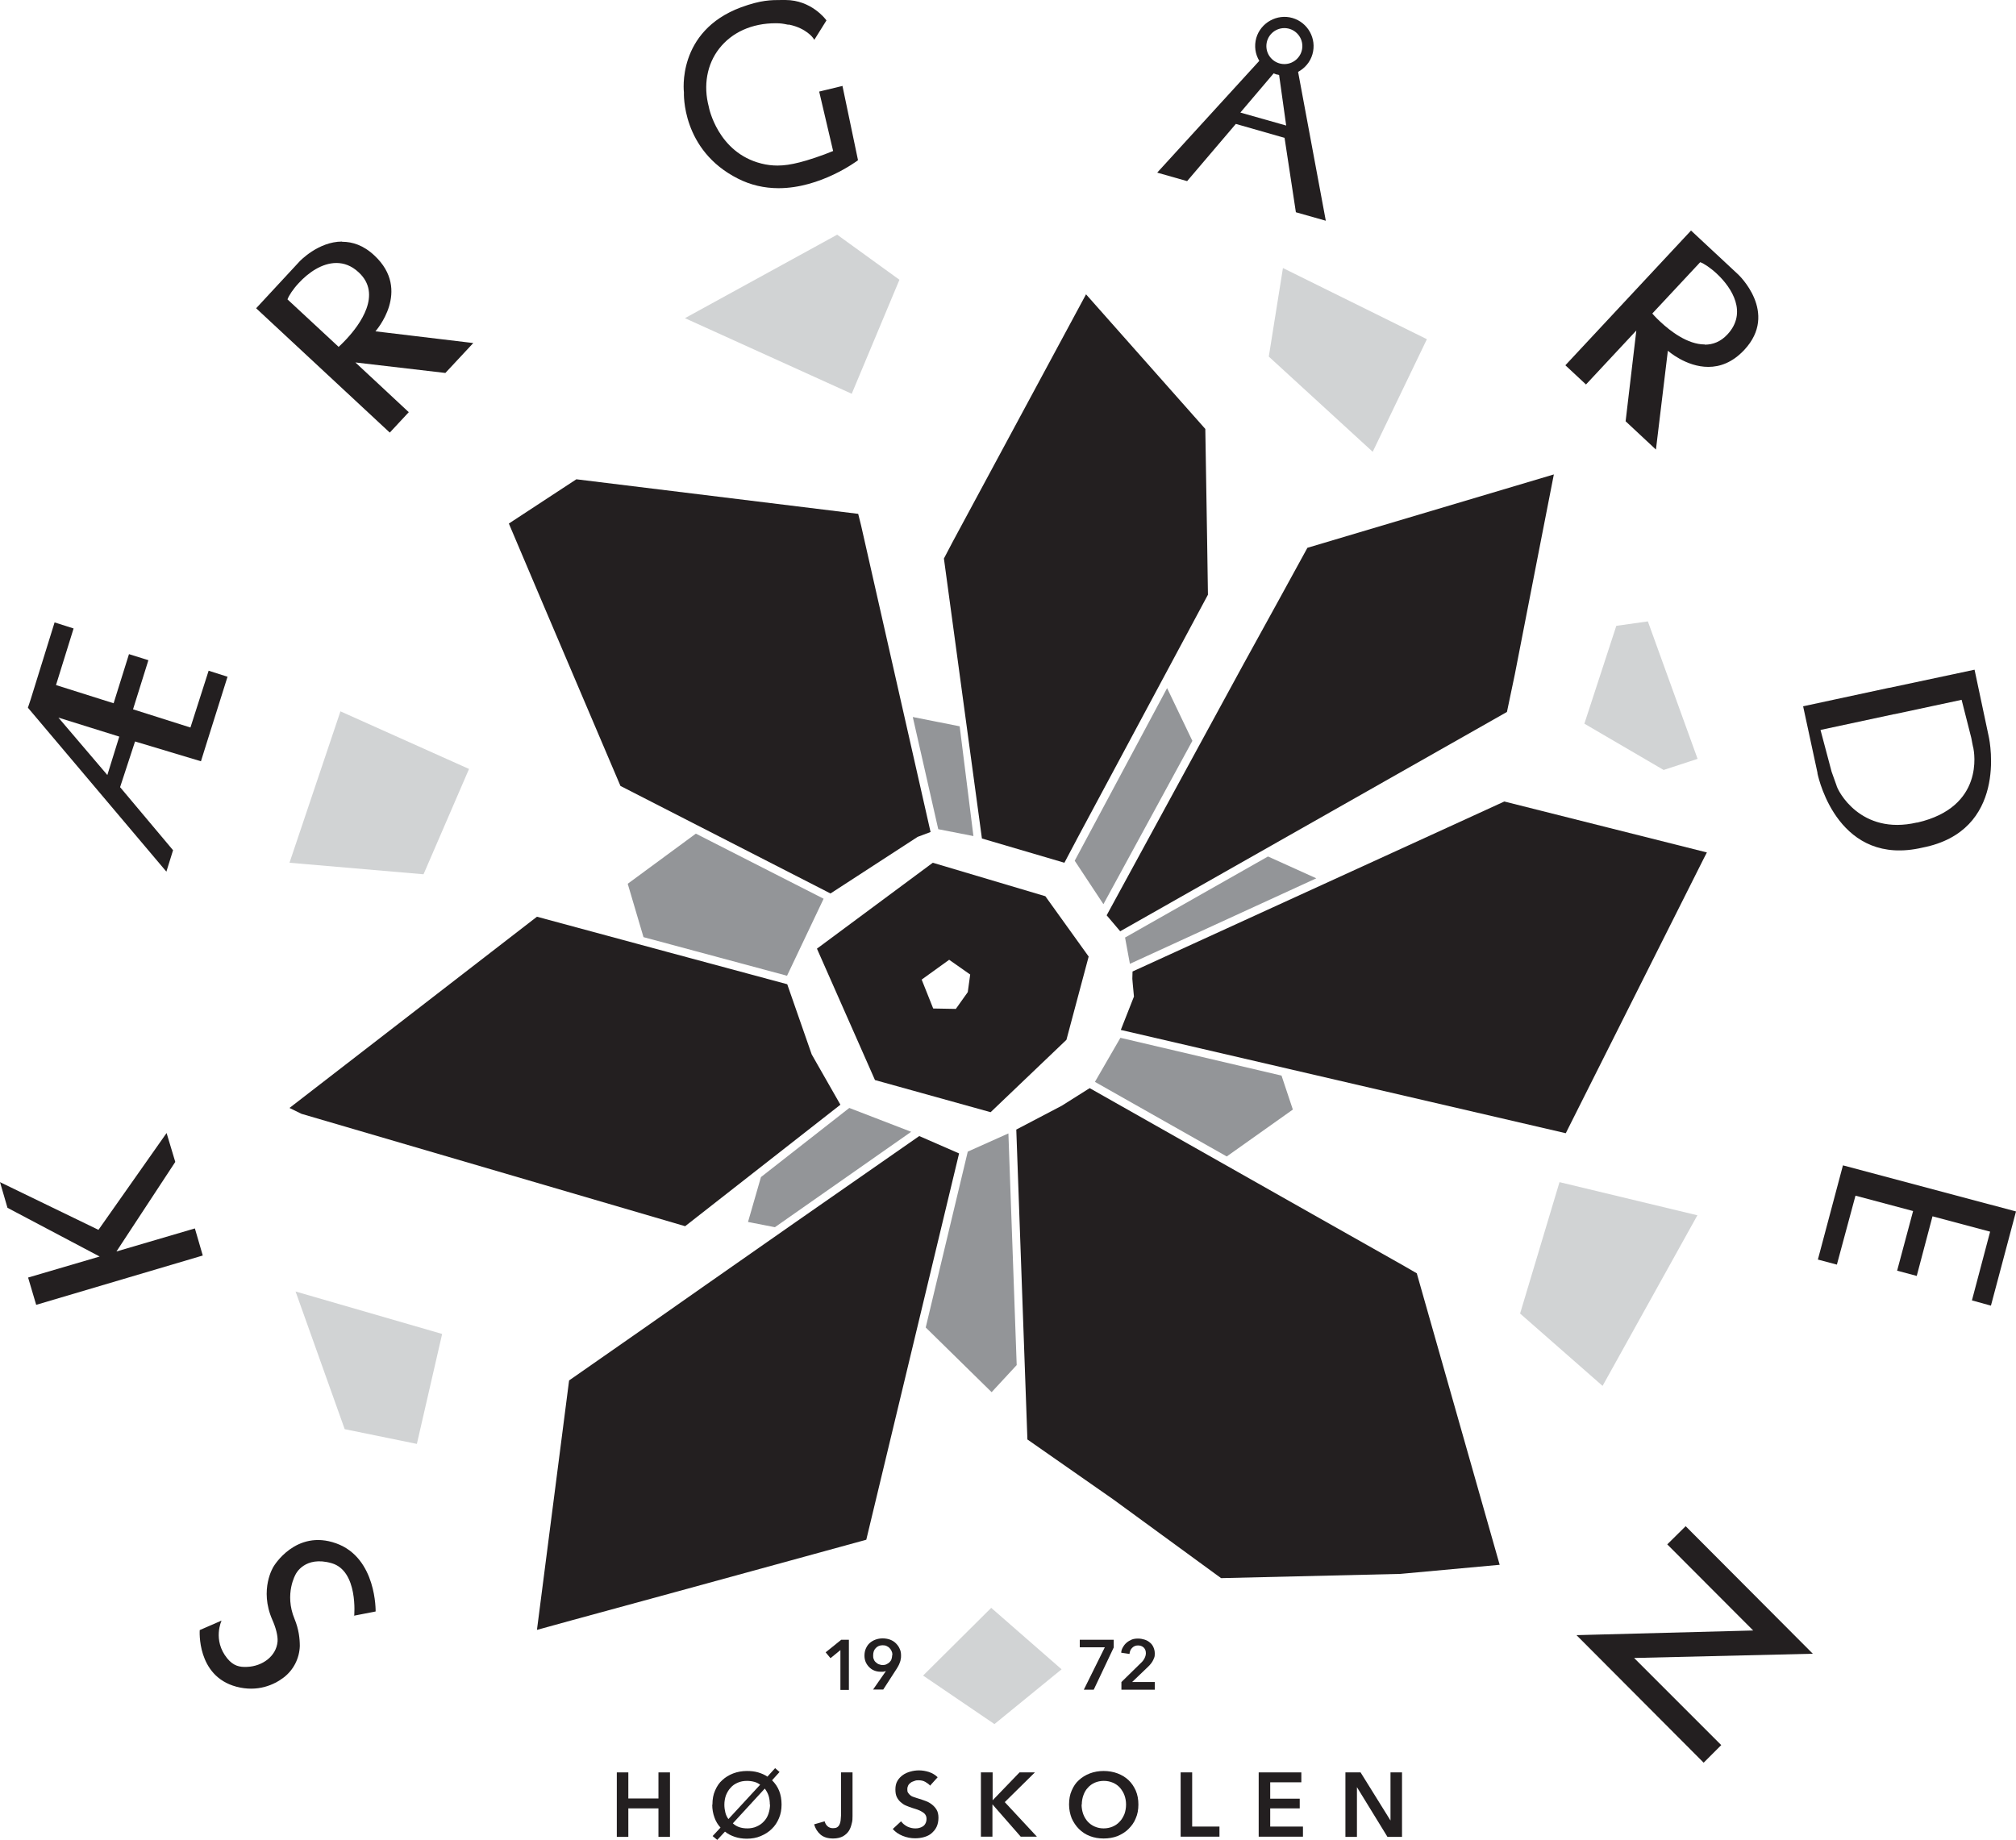
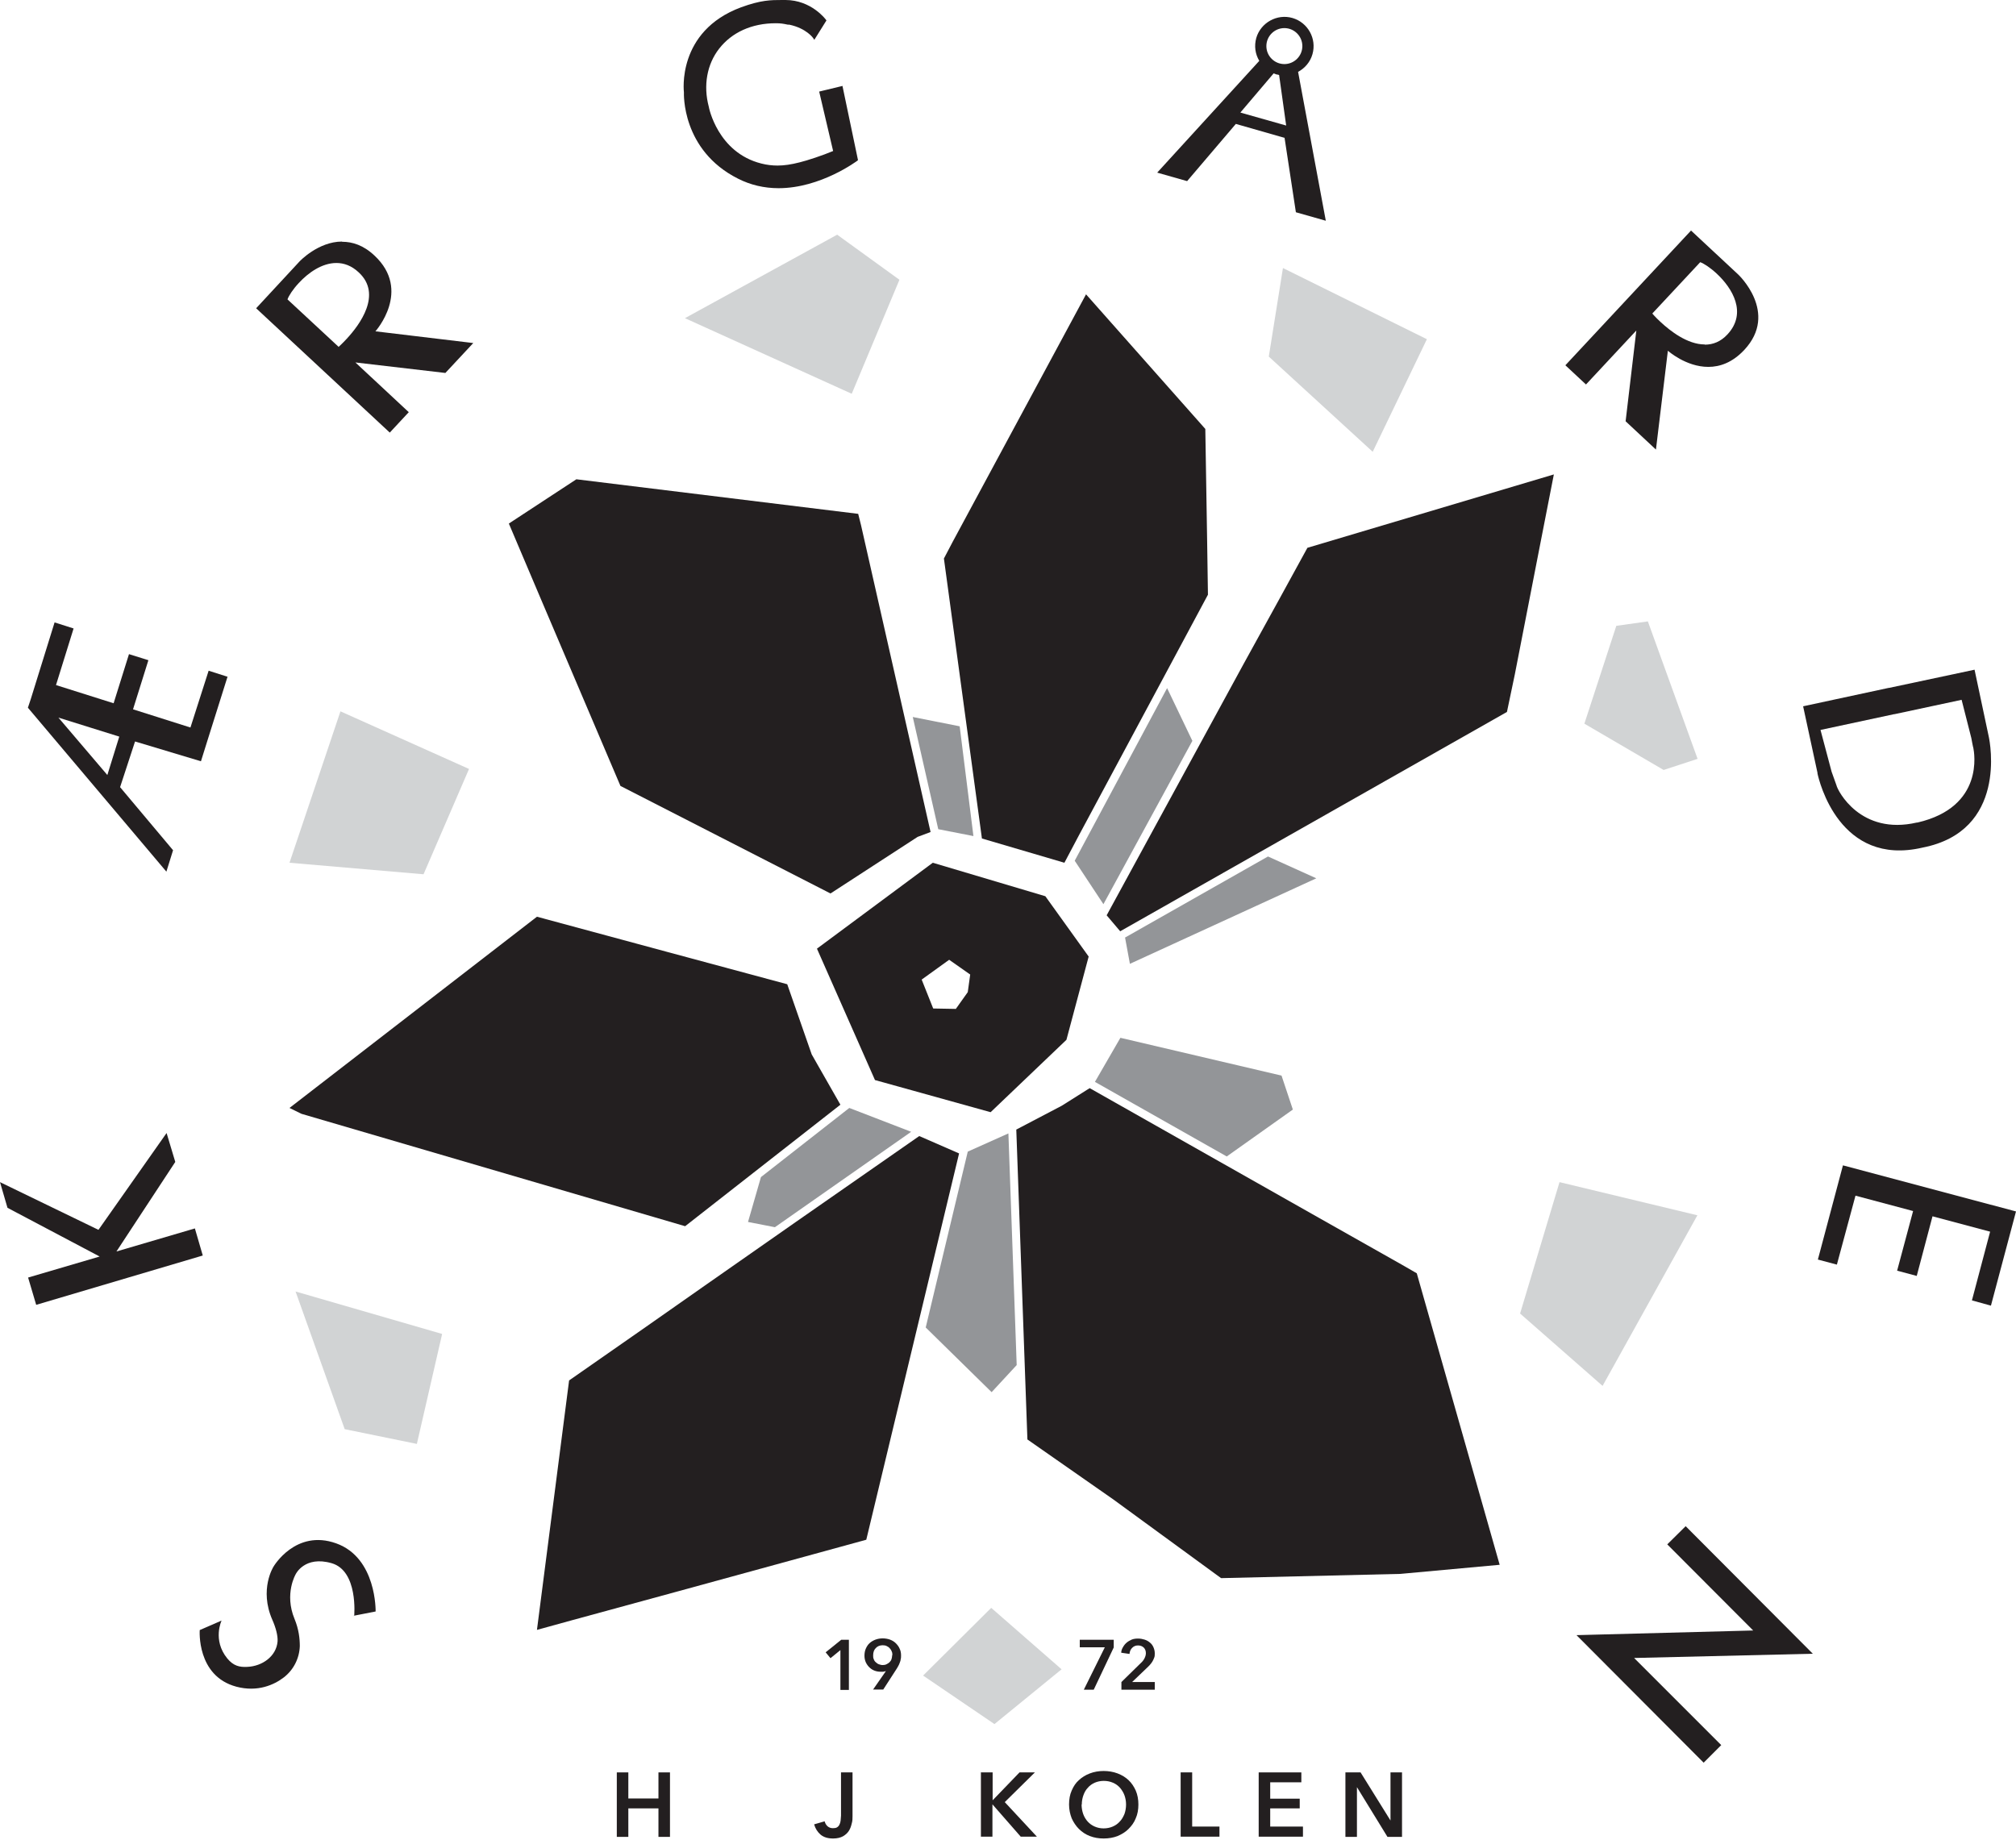
<svg xmlns="http://www.w3.org/2000/svg" id="Layer_2" viewBox="0 0 99.72 91.02">
  <defs>
    <style>.cls-1{fill:#d1d3d4;}.cls-2{fill:#231f20;}.cls-3{fill:#939598;}</style>
  </defs>
  <g id="Skærgården">
    <polygon class="cls-3" points="45.15 35.47 47.47 35.93 48.15 41.36 46.41 41.02 45.15 35.47" />
    <polygon class="cls-3" points="57.73 34.04 53.16 42.58 54.58 44.73 58.98 36.65 57.73 34.04" />
    <polygon class="cls-3" points="55.65 46.38 55.89 47.68 65.11 43.45 62.72 42.37 55.65 46.38" />
    <polygon class="cls-3" points="55.42 51.34 63.39 53.21 63.95 54.89 60.68 57.21 54.16 53.52 55.42 51.34" />
    <polygon class="cls-3" points="47.87 56.97 49.88 56.07 50.29 67.53 49.05 68.87 45.79 65.67 47.87 56.97" />
    <polygon class="cls-3" points="42.01 54.81 45.07 55.99 38.33 60.71 37 60.45 37.64 58.23 42.01 54.81" />
-     <polygon class="cls-3" points="40.74 44.46 38.93 48.27 31.83 46.36 31.05 43.72 34.42 41.24 40.74 44.46" />
    <path class="cls-2" d="M51.72,44.34l-5.58-1.66-5.73,4.25,2.87,6.5,5.72,1.59,3.75-3.58,1.1-4.12-2.14-2.98h.01ZM47.27,49.91l-1.11-.02-.57-1.43,1.36-.98,1.04.73-.12.87-.59.83h-.01Z" />
    <polygon class="cls-1" points="23.2 38.04 20.95 43.25 14.32 42.68 16.84 35.19 23.2 38.04" />
    <polygon class="cls-1" points="41.41 11.61 44.49 13.84 42.13 19.48 33.88 15.74 41.41 11.61" />
    <polygon class="cls-1" points="63.46 13.26 62.76 17.64 67.9 22.35 70.58 16.78 63.46 13.26" />
    <polygon class="cls-1" points="81.51 30.74 79.95 30.96 78.37 35.8 82.29 38.09 83.97 37.54 81.51 30.74" />
    <polygon class="cls-1" points="83.96 60.12 79.27 68.56 75.19 64.98 77.14 58.48 83.96 60.12" />
    <polygon class="cls-1" points="49.03 79.54 52.51 82.58 49.19 85.29 45.66 82.89 49.03 79.54" />
    <polygon class="cls-1" points="21.87 65.99 20.62 71.43 17.05 70.7 14.62 63.89 21.87 65.99" />
    <polygon class="cls-2" points="40.44 52.67 40.15 52.16 38.94 48.69 33 47.09 26.56 45.35 14.32 54.81 14.91 55.1 33.89 60.66 41.57 54.65 40.44 52.67" />
    <polygon class="cls-2" points="42.59 25.98 42.45 25.42 28.51 23.71 25.17 25.9 26.71 29.53 30.69 38.88 41.08 44.2 45.39 41.4 46.03 41.16 42.59 25.98" />
    <polygon class="cls-2" points="59.71 26.74 59.62 21.22 53.72 14.56 51.01 19.59 47.12 26.81 46.69 27.63 48.57 41.48 52.65 42.68 53.38 41.3 59.75 29.42 59.71 26.74" />
    <polygon class="cls-2" points="64.67 27.1 63.24 29.71 61.5 32.87 54.74 45.28 55.41 46.07 74.54 35.22 74.93 33.36 76.15 27.1 76.86 23.47 64.67 27.1" />
-     <polygon class="cls-2" points="84.43 42.17 74.41 39.65 71.55 40.96 56.02 48.06 56.01 48.42 56.03 48.66 56.03 48.66 56.09 49.3 55.44 50.95 77.45 56.06 78.76 53.45 84.27 42.48 84.43 42.17" />
    <polygon class="cls-2" points="70.08 62.99 69.37 62.58 65.21 60.23 53.9 53.83 52.52 54.7 50.27 55.88 50.82 71.21 55.06 74.17 60.4 78.07 69.27 77.86 74.18 77.41 70.08 62.99" />
    <polygon class="cls-2" points="45.47 56.2 39.38 60.44 34.86 63.6 31.95 65.64 28.15 68.29 26.56 80.63 28.34 80.14 33.4 78.76 40.3 76.87 42.85 76.17 47.44 57.06 45.47 56.2" />
    <path class="cls-2" d="M41.68,4.25l-1.16.28.69,2.94c-.52.22-1.28.47-1.65.56-.43.11-.77.16-1.1.16-.26,0-.53-.03-.8-.1-2.16-.54-2.6-2.78-2.6-2.81-.28-1.05-.09-2.1.51-2.87.63-.81,1.62-1.26,2.8-1.26.25,0,.36.02.6.07h.07c.85.18,1.18.66,1.18.66l.06.09.6-.96-.03-.04s-.71-.97-2-.97h-.16c-.56,0-1.04,0-2.03.36-3.21,1.19-2.83,4.2-2.83,4.21,0,.03-.13,2.86,2.68,4.27.61.31,1.29.47,2,.47,2.09,0,3.88-1.35,3.9-1.36l.03-.03-.77-3.68h0Z" />
    <path class="cls-2" d="M80.94,20.65l.55-4.66c.07.08.18.18.3.3.09.09.2.18.31.27l-.56,4.65-.59-.55h-.01ZM78.14,18.04l5.53-5.94.3.28h-.02l-2.34,2.51-3.19,3.42-.29-.27h0ZM84.5,17.64c-.38,0-.74-.12-1.03-.26.27.1.56.16.85.16.56,0,1.08-.23,1.49-.67.47-.51.67-1.1.59-1.73.16.53.12,1.18-.48,1.82-.43.46-.89.69-1.42.69h0Z" />
    <path class="cls-2" d="M83.65,11.4l-6.22,6.67,1.02.95,2.49-2.67-.53,4.49,1.5,1.4.59-4.89s.89.8,2,.8c.57,0,1.19-.21,1.78-.84,1.72-1.84-.3-3.73-.3-3.73l-2.34-2.18h.01ZM84.32,17.04c-.85,0-1.71-.67-2.19-1.12-.25-.23-.4-.41-.4-.41l2.37-2.54c.19.07.51.28.82.57.76.71,1.52,1.93.53,3-.34.37-.73.51-1.12.51h0Z" />
    <path class="cls-2" d="M13.37,15.22l.26-.28,2.48,2.31,3.4,3.16-.26.28-5.88-5.46h0ZM17.22,17.38c.08-.07.17-.17.28-.29.08-.09.17-.19.27-.3l4.59.55-.54.58s-4.6-.54-4.6-.54ZM18.59,15.42c.32-.9.15-1.7-.51-2.32-.43-.4-.92-.6-1.45-.6h-.17c.14-.04.29-.06.44-.06.44,0,.85.18,1.25.55.93.87.73,1.81.43,2.42h.01Z" />
    <path class="cls-2" d="M16.92,11.95c-1.18,0-2.1.98-2.1.98l-2.15,2.32,6.61,6.15.94-1.01-2.64-2.46,4.45.52,1.38-1.48-4.84-.58s1.81-2.02-.05-3.75c-.54-.51-1.09-.68-1.59-.68h-.01ZM16.74,17.15l-2.52-2.34c.07-.19.27-.5.56-.81.46-.5,1.14-.99,1.86-.99.37,0,.75.13,1.11.47,1.16,1.08.05,2.58-.6,3.28-.23.25-.4.4-.4.4h-.01Z" />
    <path class="cls-2" d="M98.37,36.45v-.02l-.7-3.3-4.23.9h-.02l-4.23.91.71,3.29v.03c.08.38,1.09,4.63,5.2,3.67h0c4.19-.82,3.34-5.19,3.27-5.5v.02ZM94.82,40.69h0c-2.8.65-3.93-1.59-3.98-1.84,0,0-.24-.67-.24-.67l-.55-2.07,3.64-.78h.02l3.32-.71.48,1.89s.09.49.1.49c.04.21.56,2.92-2.76,3.69h-.03Z" />
    <polygon class="cls-2" points="99.72 59.93 98.48 64.59 97.54 64.33 98.44 60.93 95.59 60.17 94.81 63.12 93.84 62.86 94.63 59.91 91.78 59.15 90.86 62.56 89.92 62.31 91.16 57.65 99.72 59.93" />
    <path class="cls-2" d="M11.26,33.48l-.94-.3-.9,2.81-2.84-.9.76-2.43-.96-.3-.76,2.43-2.85-.9.87-2.8-.94-.3-1.18,3.8-.14.42,6.85,8.11.33-1.06-2.62-3.12.74-2.26,3.26.98.3-.96h0l1.02-3.24v.02ZM5.31,38.34l-2.42-2.84,3.01.94-.59,1.9Z" />
    <polygon class="cls-2" points="1.79 64.55 10.03 62.11 9.64 60.77 5.76 61.91 8.67 57.48 8.24 56.05 4.87 60.84 0 58.48 .37 59.75 4.93 62.16 1.39 63.2 1.79 64.55" />
    <path class="cls-2" d="M17.5,79.93l1.08-.21s.06-2.65-1.95-3.37-3.1,1.15-3.1,1.15c0,0-.72,1.12-.06,2.63.17.38.28.79.26,1.07-.06.74-.76,1.23-1.5,1.26-.37.02-.68-.04-.99-.42-.74-.91-.28-1.87-.28-1.87l-1.08.47s-.17,2.27,1.81,2.8c1.05.28,1.87-.09,2.35-.46s.77-.94.79-1.55c0-.37-.05-.83-.26-1.34-.52-1.25.06-2.22.06-2.22,0,0,.44-.92,1.77-.54,1.33.38,1.12,2.61,1.12,2.61h-.02Z" />
    <polygon class="cls-2" points="83.38 75.5 82.47 76.4 86.72 80.66 77.98 80.89 84.27 87.2 85.14 86.33 80.83 82.02 89.67 81.81 83.38 75.5" />
    <path class="cls-2" d="M64.2,3.56c.34-.18.61-.49.72-.88.22-.77-.23-1.57-.99-1.79s-1.57.23-1.79.99c-.11.4-.05.8.15,1.13l-5.05,5.53,1.48.42,2.41-2.83,2.41.69.56,3.68,1.48.42-1.37-7.36h-.01ZM62.64,2.28c0-.49.4-.89.89-.89s.89.4.89.89-.4.89-.89.89-.89-.4-.89-.89ZM61.36,5.56l1.64-1.93s.09.03.13.05c.05,0,.09.02.14.03l.35,2.5-2.26-.64h0Z" />
    <path class="cls-2" d="M30.51,87.68h.57v1.29h1.49v-1.29h.57v3.19h-.57v-1.41h-1.49v1.41h-.57v-3.19Z" />
-     <path class="cls-2" d="M35.24,89.27c0-.26.04-.49.13-.69.09-.21.2-.38.36-.52.15-.14.33-.25.54-.33s.44-.12.68-.12c.2,0,.38.02.55.07s.33.12.46.21l.38-.42.22.19-.37.41c.15.15.27.32.35.52s.12.43.12.68-.04.47-.13.68-.2.38-.36.53c-.15.15-.33.26-.54.35s-.44.13-.69.13c-.21,0-.41-.03-.59-.09s-.34-.14-.49-.26l-.38.41-.23-.19.39-.42c-.13-.14-.23-.3-.3-.5-.07-.19-.11-.41-.11-.63h.01ZM35.83,89.27c0,.15.02.28.05.4s.08.22.15.32l1.57-1.7c-.08-.06-.17-.11-.28-.14s-.23-.05-.37-.05c-.17,0-.33.03-.46.09-.14.06-.26.14-.35.25-.1.1-.17.23-.23.37-.05.14-.08.3-.08.47h0ZM38.08,89.27c0-.15-.02-.3-.06-.43s-.11-.25-.19-.36l-1.58,1.72c.18.17.42.25.72.25.16,0,.32-.03.45-.09.14-.06.26-.14.36-.25.1-.1.18-.23.23-.38s.08-.3.08-.48v.02Z" />
    <path class="cls-2" d="M42.17,89.84c0,.12,0,.24-.04.37-.03.13-.07.25-.14.36s-.17.2-.29.27c-.13.07-.29.11-.49.11-.26,0-.46-.06-.62-.19-.15-.13-.26-.3-.32-.51l.52-.15c.03.11.08.19.15.25s.16.09.26.09c.08,0,.15-.01.2-.04s.09-.07.12-.13.05-.12.06-.2c0-.08.02-.16.02-.25v-2.14h.57v2.16Z" />
-     <path class="cls-2" d="M46.02,88.35c-.06-.08-.15-.14-.25-.2s-.22-.08-.33-.08c-.07,0-.13,0-.2.03s-.13.04-.18.08c-.05.03-.1.08-.13.13-.03.06-.05.12-.05.2,0,.07,0,.13.04.18.03.05.07.09.12.13s.12.07.19.09c.08.03.16.05.25.08.1.03.21.07.32.11s.21.1.3.17.17.16.23.26.09.24.09.39c0,.17-.03.32-.09.45s-.15.23-.25.32-.23.15-.37.19-.29.06-.45.06c-.21,0-.41-.04-.61-.12s-.36-.19-.49-.34l.41-.38c.08.11.18.19.31.26.13.06.26.09.38.09.07,0,.13,0,.2-.02s.13-.04.19-.08c.06-.04.1-.09.13-.15s.05-.13.05-.22-.02-.15-.06-.21-.09-.1-.16-.14-.14-.08-.23-.11-.18-.06-.28-.09-.19-.07-.29-.11c-.1-.04-.18-.1-.26-.17-.08-.07-.14-.15-.19-.25s-.07-.23-.07-.38c0-.16.03-.3.1-.42.07-.12.16-.21.27-.29s.23-.13.37-.17.28-.06.43-.06c.16,0,.33.03.49.08.17.06.31.14.43.26l-.37.41v.02Z" />
    <path class="cls-2" d="M48.53,87.68h.57v1.38h0l1.33-1.38h.76l-1.49,1.47,1.59,1.71h-.8l-1.4-1.6h0v1.6h-.57v-3.19h.01Z" />
    <path class="cls-2" d="M52.88,89.27c0-.26.04-.49.13-.69.09-.21.2-.38.36-.52.15-.14.33-.25.54-.33s.44-.12.68-.12.48.04.69.12.39.19.54.33.27.32.36.52c.09.21.13.44.13.69s-.04.48-.13.68c-.08.21-.21.38-.36.53s-.33.26-.54.35c-.21.08-.44.12-.69.12s-.47-.04-.68-.12-.39-.2-.54-.35-.27-.33-.36-.53c-.08-.21-.13-.43-.13-.68ZM53.5,89.27c0,.17.03.33.08.47.05.14.13.27.22.37.1.11.21.19.35.25s.28.09.44.09.31-.03.45-.09.25-.14.35-.25c.1-.1.17-.23.23-.37.05-.14.08-.3.08-.47s-.03-.32-.08-.46c-.05-.14-.13-.26-.22-.37-.1-.11-.21-.19-.35-.25s-.29-.09-.45-.09-.31.03-.45.09c-.13.06-.25.14-.34.25-.1.1-.17.23-.22.37-.05.14-.08.29-.08.46h0Z" />
    <path class="cls-2" d="M58.4,87.68h.57v2.68h1.35v.5h-1.92v-3.19h0Z" />
    <path class="cls-2" d="M62.26,87.68h2.11v.49h-1.54v.81h1.46v.48h-1.46v.9h1.62v.5h-2.19v-3.19h0Z" />
    <path class="cls-2" d="M66.55,87.68h.75l1.48,2.38h0v-2.38h.57v3.19h-.72l-1.51-2.46h0v2.46h-.57v-3.19Z" />
    <path class="cls-2" d="M41.57,81.63l-.49.4-.24-.29.77-.62h.38v2.48h-.42v-1.97Z" />
    <path class="cls-2" d="M43.18,83.59l.64-.92h0s-.08.02-.13.03h-.14c-.11,0-.21-.02-.31-.06s-.18-.1-.25-.17-.13-.16-.17-.25c-.04-.1-.06-.2-.06-.31,0-.13.02-.25.07-.36s.11-.2.19-.27.18-.13.29-.17.23-.06.35-.06.25.02.36.06.21.1.29.18.15.17.19.27c.05.1.07.21.07.33,0,.07,0,.14-.02.2,0,.06-.03.12-.05.18s-.05.12-.08.17c-.03.06-.07.12-.11.18l-.62.96h-.51,0ZM44.14,81.89c0-.07,0-.13-.03-.19-.02-.06-.05-.11-.1-.16-.04-.05-.09-.08-.15-.11s-.12-.04-.2-.04c-.14,0-.26.05-.34.14-.09.09-.13.21-.13.36,0,.07,0,.13.03.19.02.06.05.11.1.15s.09.08.15.1.12.04.19.04.13-.01.19-.04.11-.06.15-.1.08-.09.1-.16c.02-.06.03-.13.03-.2v.02Z" />
    <path class="cls-2" d="M53.41,81.12h1.68v.38l-.99,2.09h-.49l1.04-2.1h-1.24v-.38h0Z" />
    <path class="cls-2" d="M55.47,83.21l.96-.94c.08-.07.14-.15.18-.23s.07-.16.07-.26c0-.12-.04-.21-.11-.28-.08-.07-.17-.1-.28-.1-.12,0-.21.04-.29.12s-.12.18-.13.3l-.41-.06c0-.1.04-.2.09-.28.05-.09.11-.16.18-.22s.16-.11.25-.15c.1-.04.2-.05.32-.05.11,0,.21.02.31.05.1.03.19.08.26.14.08.06.14.14.18.23.04.09.07.19.07.31,0,.08,0,.15-.03.22s-.05.13-.09.19c-.04.06-.08.12-.13.17s-.1.11-.16.16l-.71.68h1.12v.38h-1.65s0-.38,0-.38Z" />
  </g>
</svg>